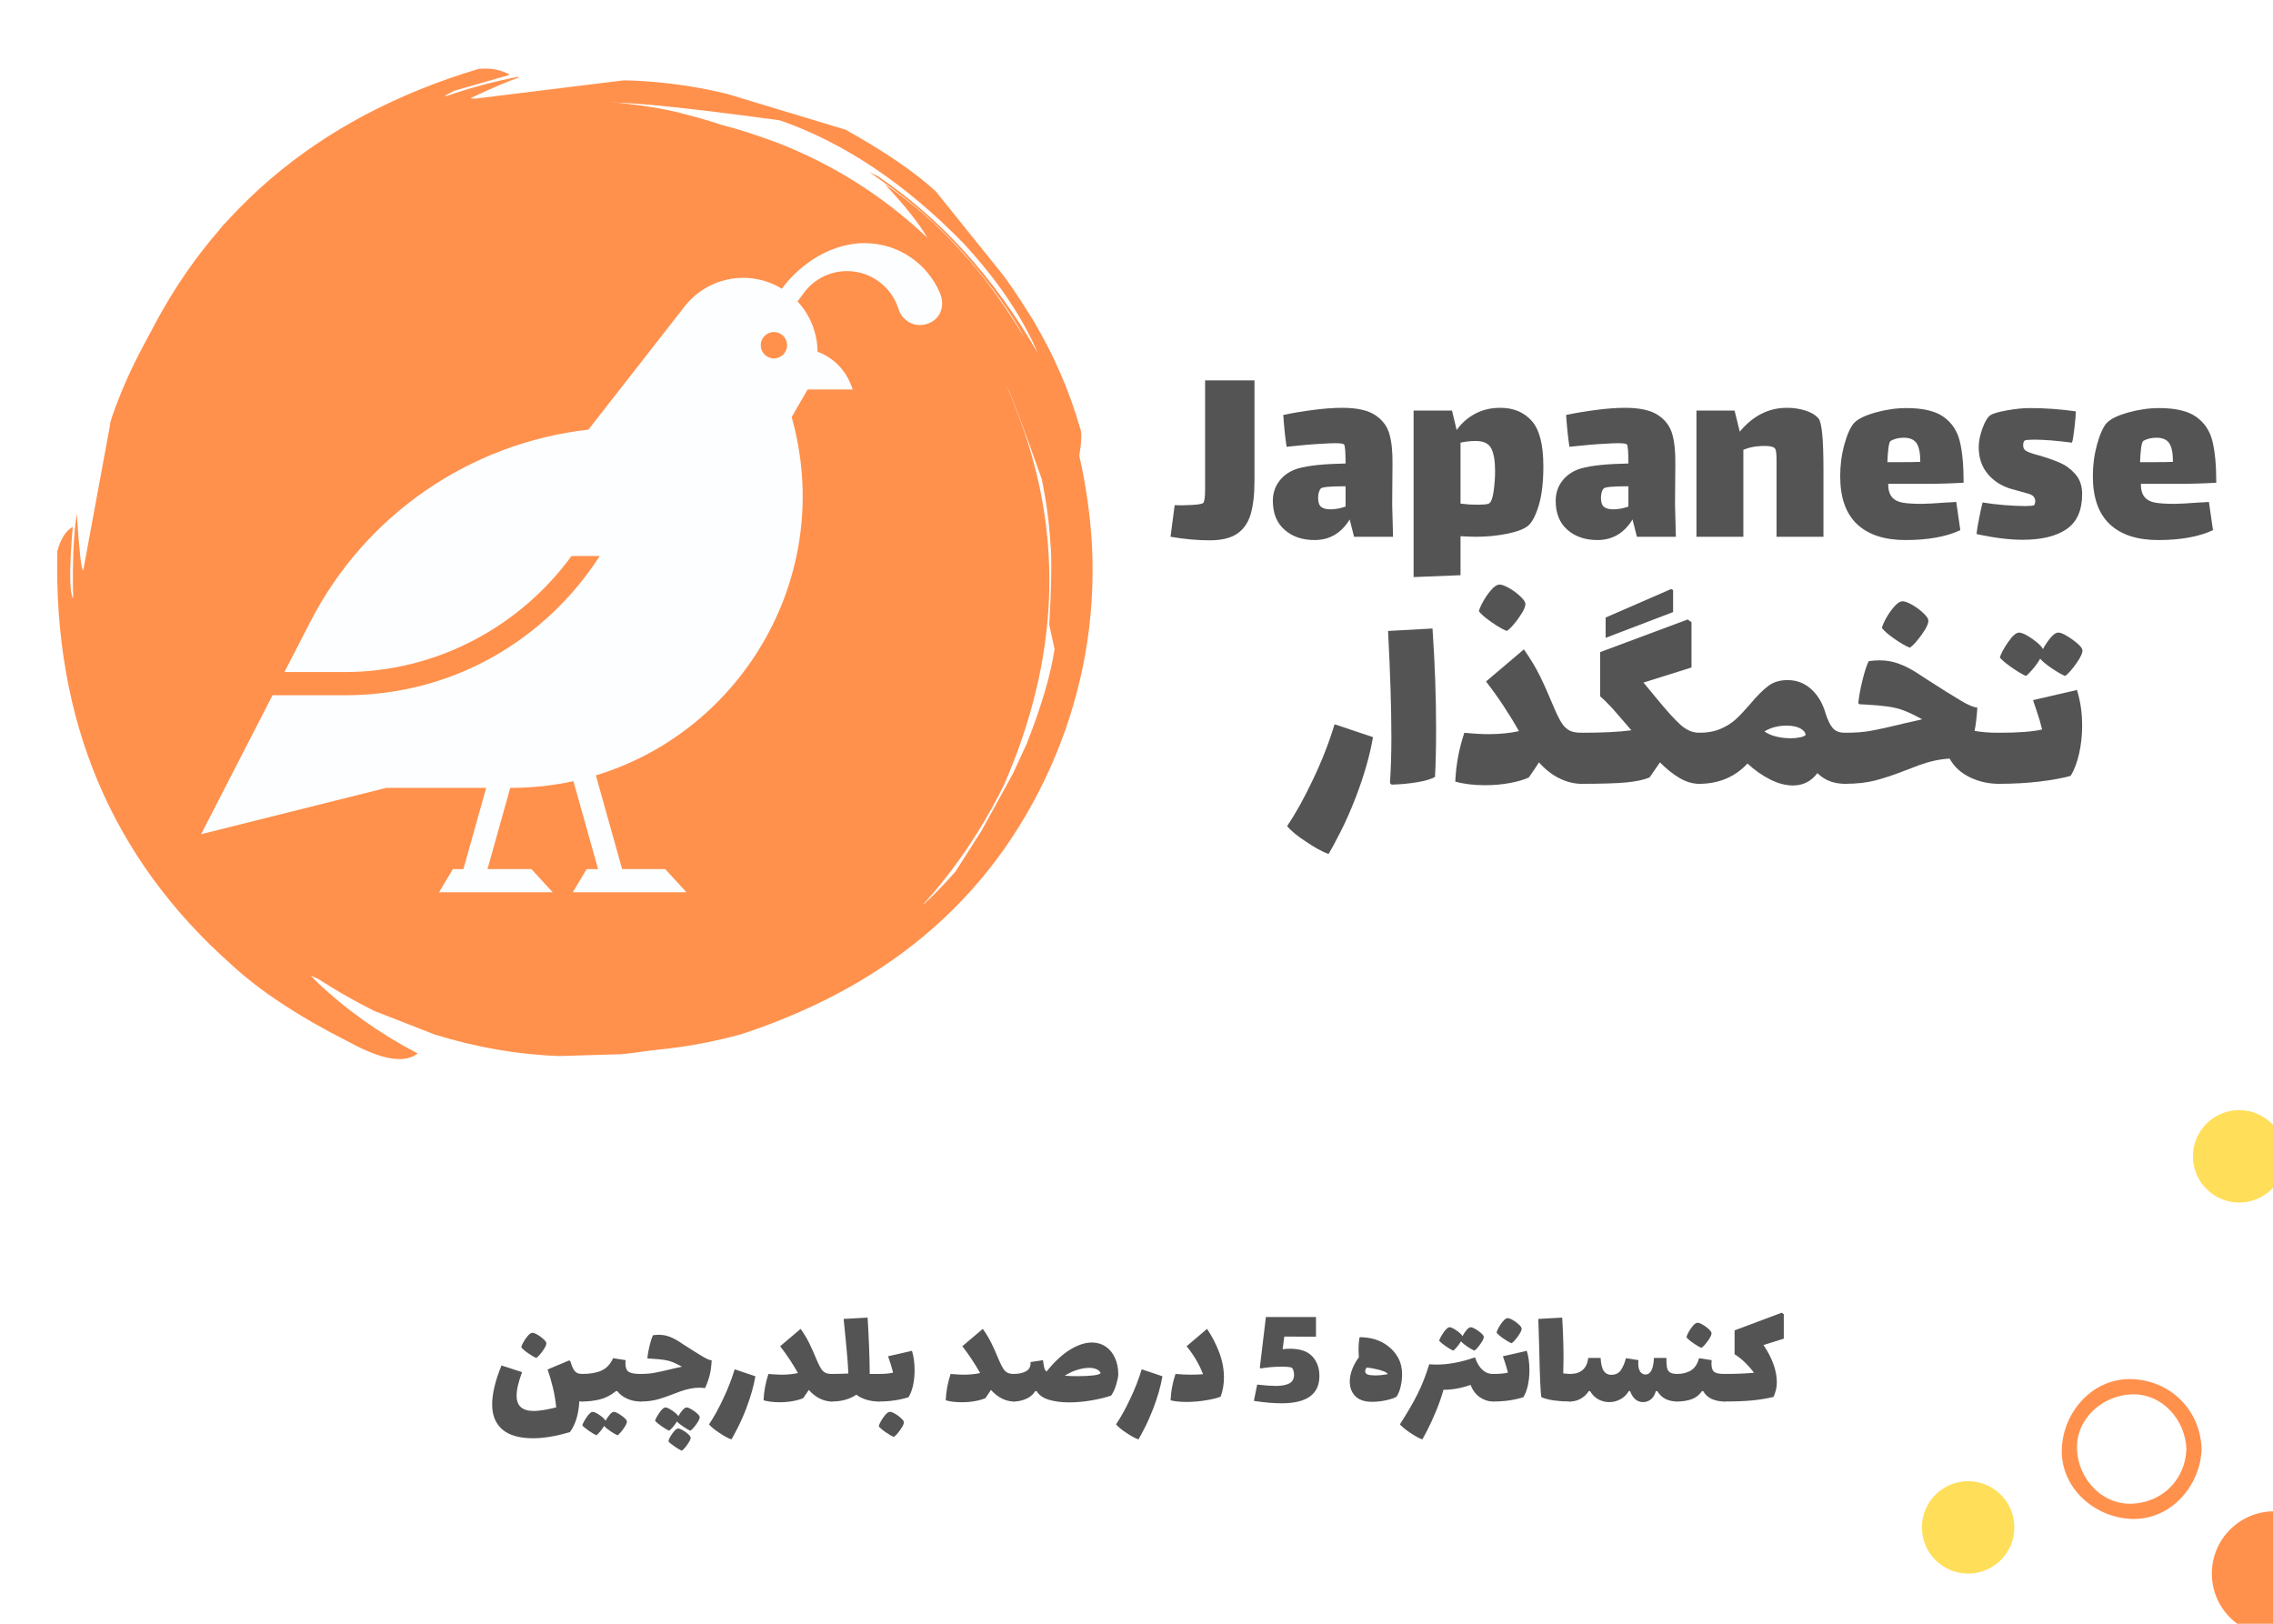
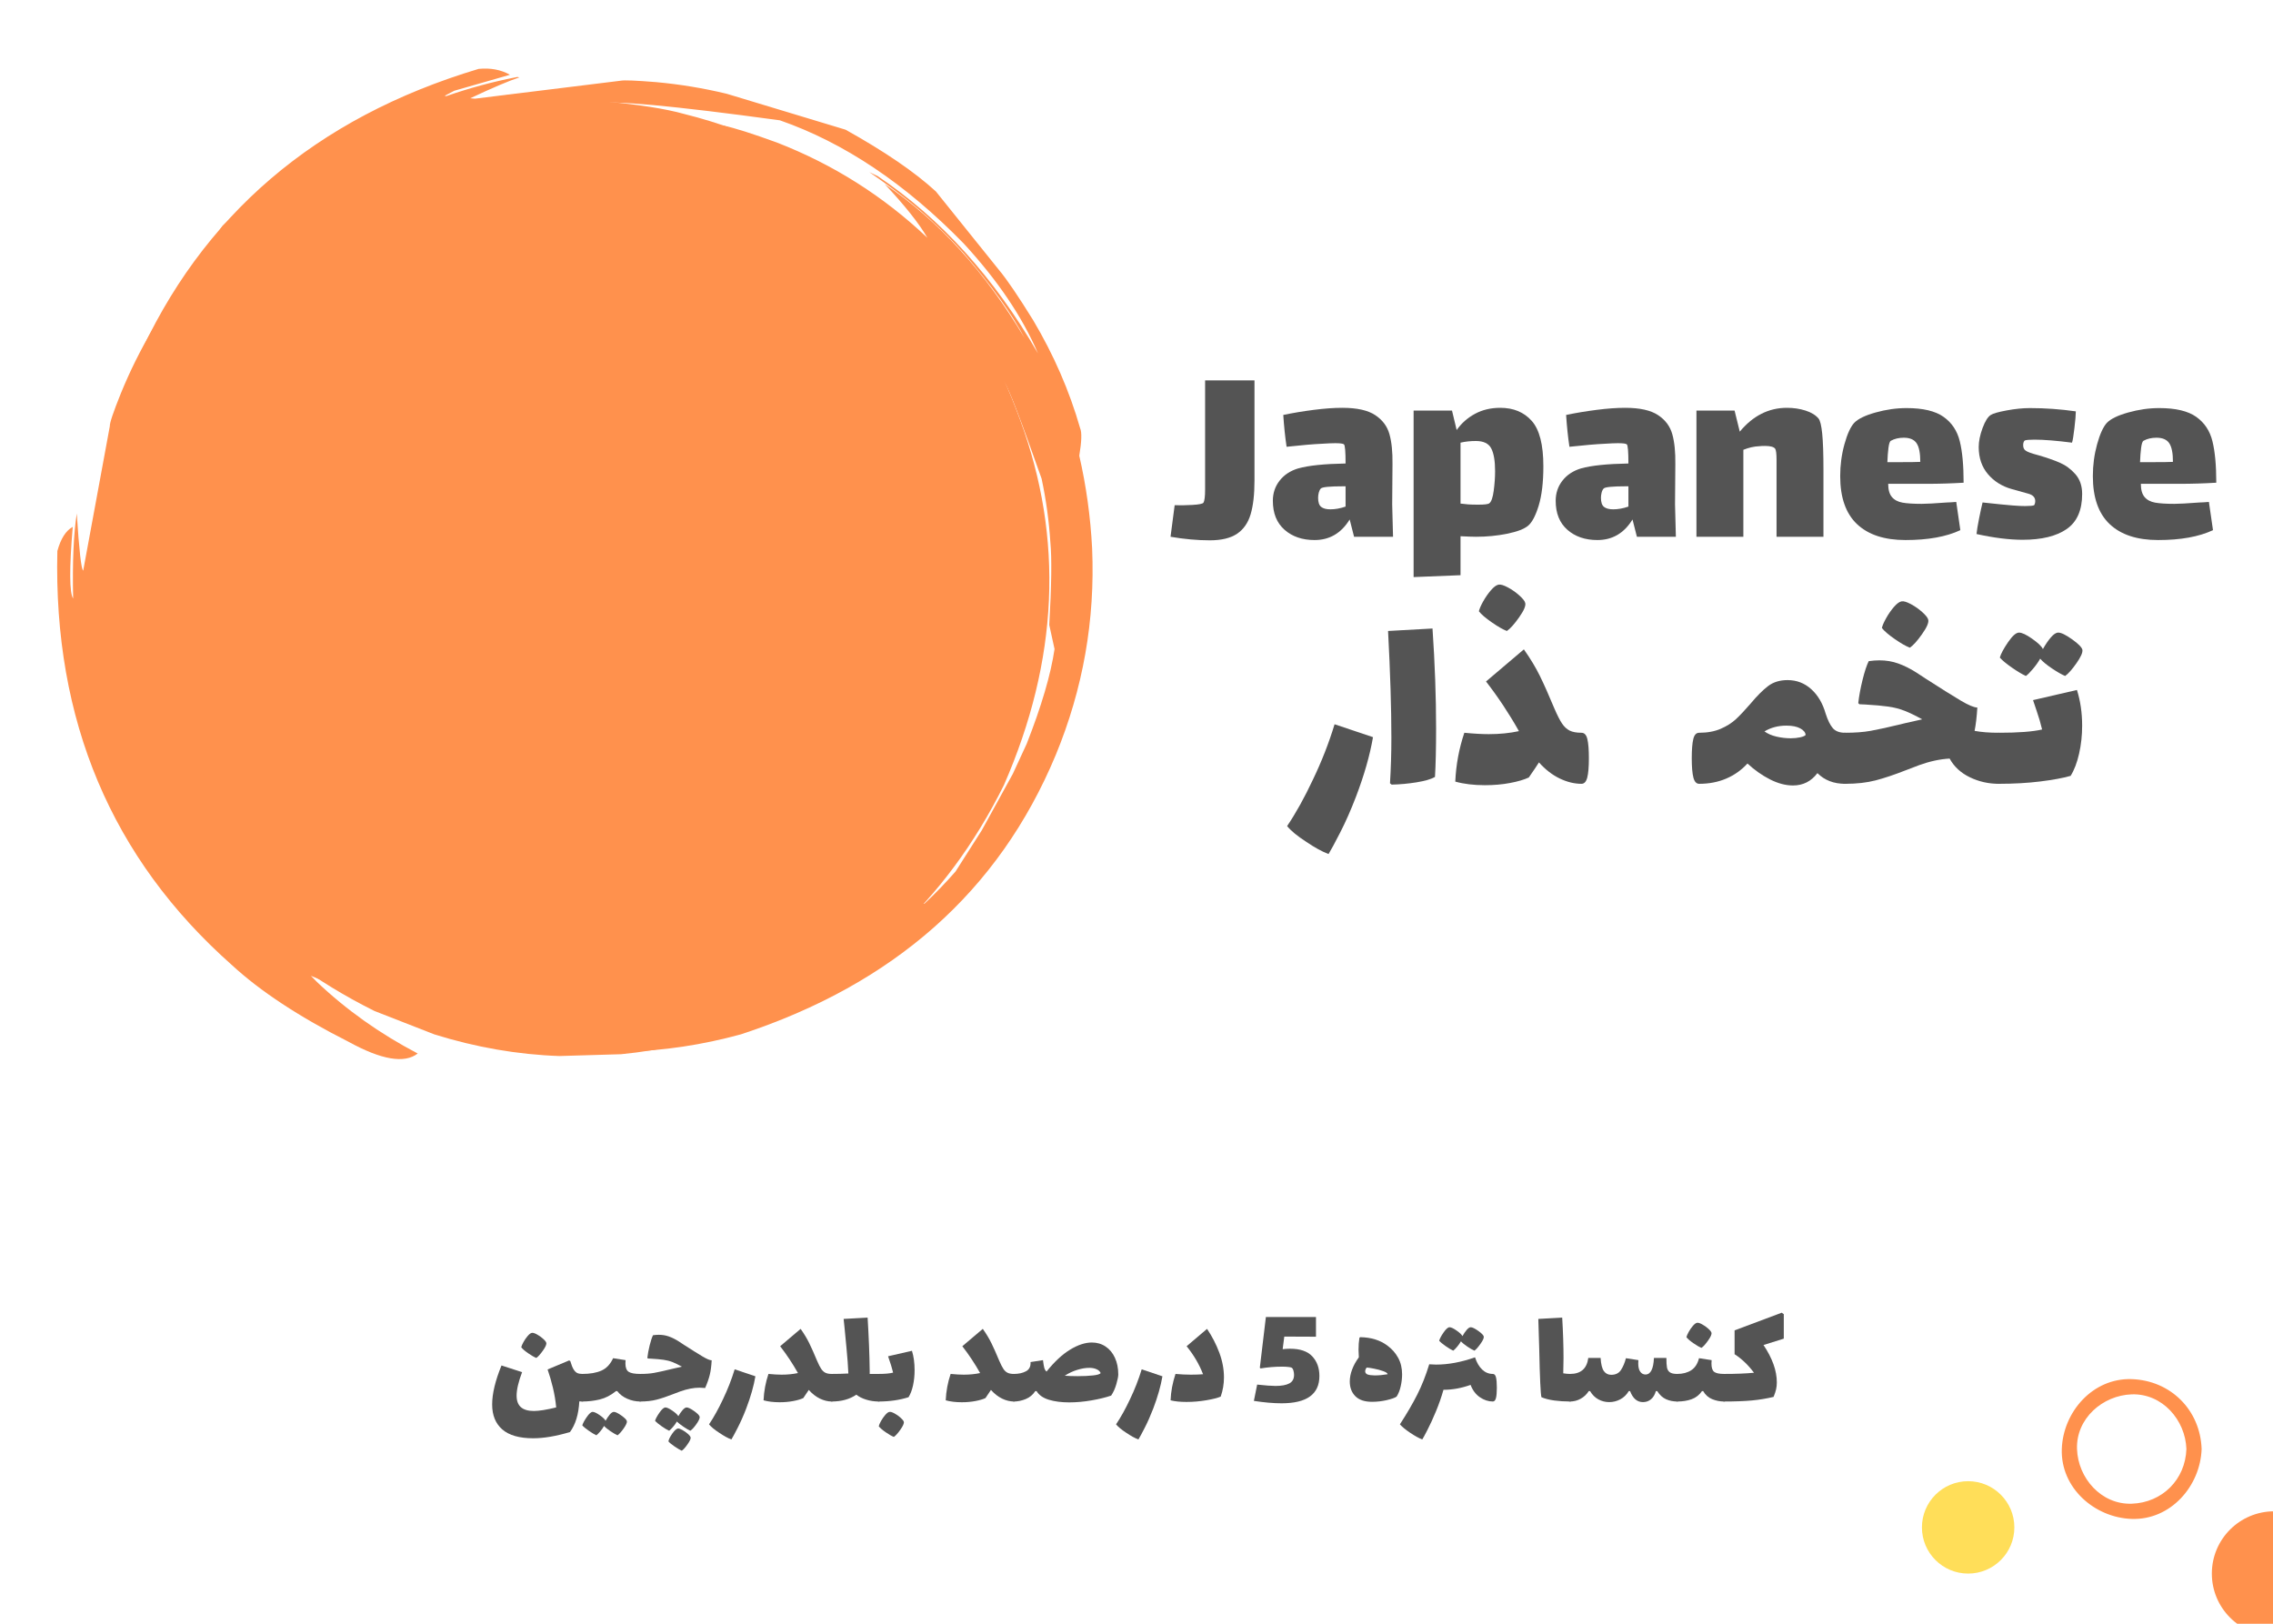
<svg xmlns="http://www.w3.org/2000/svg" width="1400" zoomAndPan="magnify" viewBox="0 0 1050 750" height="1000" preserveAspectRatio="xMidYMid meet" version="1.0">
  <defs>
    <g />
    <clipPath id="6ed09d8b25">
      <path d="M 887.824 684 L 931 684 L 931 727 L 887.824 727 Z M 887.824 684 " clip-rule="nonzero" />
    </clipPath>
    <clipPath id="df9d633b3f">
-       <path d="M 1013 512.684 L 1050 512.684 L 1050 556 L 1013 556 Z M 1013 512.684 " clip-rule="nonzero" />
-     </clipPath>
+       </clipPath>
    <clipPath id="0ae2366af0">
-       <path d="M 92.508 112.215 L 436 112.215 L 436 412.215 L 92.508 412.215 Z M 92.508 112.215 " clip-rule="nonzero" />
-     </clipPath>
+       </clipPath>
  </defs>
-   <rect x="-105" width="1260" fill="#ffffff" y="-75" height="900" fill-opacity="1" />
  <rect x="-105" width="1260" fill="#ffffff" y="-75" height="900" fill-opacity="1" />
  <rect x="-105" width="1260" fill="#ffffff" y="-75" height="900" fill-opacity="1" />
  <g clip-path="url(#6ed09d8b25)">
    <path fill="#ffde59" d="M 930.52 705.492 C 930.52 717.285 920.965 726.832 909.172 726.832 C 897.379 726.832 887.824 717.285 887.824 705.492 C 887.824 693.715 897.379 684.156 909.172 684.156 C 920.965 684.156 930.52 693.715 930.52 705.492 " fill-opacity="1" fill-rule="nonzero" />
  </g>
  <g clip-path="url(#df9d633b3f)">
    <path fill="#ffde59" d="M 1055.719 534.105 C 1055.719 545.891 1046.16 555.445 1034.375 555.445 C 1022.578 555.445 1013.023 545.891 1013.023 534.105 C 1013.023 522.32 1022.578 512.766 1034.375 512.766 C 1046.16 512.766 1055.719 522.32 1055.719 534.105 " fill-opacity="1" fill-rule="nonzero" />
  </g>
  <path fill="#ff914d" d="M 1079.301 726.832 C 1079.301 742.73 1066.418 755.605 1050.531 755.605 C 1034.629 755.605 1021.75 742.73 1021.75 726.832 C 1021.75 710.945 1034.629 698.07 1050.531 698.07 C 1066.418 698.07 1079.301 710.945 1079.301 726.832 " fill-opacity="1" fill-rule="nonzero" />
  <path fill="#ff914d" d="M 1009.996 669.297 C 1009.52 683.41 998.852 694.078 984.73 694.559 C 970.617 695.02 959.914 682.695 959.465 669.297 C 958.988 655.184 971.324 644.496 984.73 644.047 C 998.848 643.566 1009.539 655.887 1009.996 669.297 C 1010.145 673.809 1017.176 673.84 1017.027 669.297 C 1016.418 651.289 1002.746 637.621 984.73 637.016 C 966.723 636.406 953.012 652.199 952.438 669.297 C 951.832 687.305 967.621 701.008 984.73 701.586 C 1002.734 702.191 1016.445 686.406 1017.027 669.297 C 1017.176 664.773 1010.145 664.773 1009.996 669.297 " fill-opacity="1" fill-rule="nonzero" />
  <path fill="#ff914d" d="M 200.66 477.785 L 172.988 466.98 C 118.871 440.023 81.621 399.289 61.234 344.773 C 40.977 289.961 43.461 233.715 68.691 176.031 C 95.629 121.879 136.34 84.605 190.82 64.211 C 245.598 43.938 301.812 46.422 359.461 71.668 C 413.578 98.625 450.828 139.359 471.215 193.875 C 491.473 248.684 488.988 304.934 463.758 362.617 C 436.82 416.766 396.109 454.043 341.629 474.438 C 324.047 480.934 305.805 485.102 286.906 486.938 L 258.387 487.777 C 239.152 487.117 219.91 483.785 200.66 477.785 " fill-opacity="1" fill-rule="nonzero" />
  <path fill="#ff914d" d="M 66.25 190.258 L 64.75 195 C 61.223 204.82 58.438 214.859 56.387 225.117 C 55.703 228.547 55.109 231.973 54.598 235.398 L 53.895 240.586 C 53.469 244.02 53.129 247.48 52.871 250.973 L 52.891 247.641 C 53.199 244.176 53.594 240.715 54.078 237.258 L 54.859 232.102 C 55.43 228.645 56.078 225.227 56.812 221.84 C 57.551 218.41 58.371 215.027 59.266 211.684 L 60.684 206.637 C 61.66 203.324 62.723 200.02 63.871 196.727 L 66.25 190.258 M 198.969 471.531 L 202.523 470.695 C 203.594 470.172 207.66 470.066 214.727 470.379 C 230.797 473.91 247.605 475.703 265.16 475.754 C 277.68 475.863 292.66 474.172 310.105 470.68 C 308.133 472.027 306.906 473.203 306.426 474.207 C 318.363 471.5 326.773 469.203 331.652 467.32 L 370.734 446.984 C 409.516 412.332 433.816 384.172 443.629 362.5 C 458.73 330.785 466.441 300.324 466.77 271.117 C 466.801 256.02 466.059 244.332 464.539 236.055 C 461.926 219.254 457.5 203.305 451.258 188.211 C 450.199 183.297 450.418 179.195 451.918 175.91 C 448.934 169.695 445.652 163.641 442.07 157.75 L 427.469 140.449 C 414.242 126.094 404.926 116.641 399.512 112.09 C 386.734 100.828 372.781 91.297 357.652 83.492 C 351.414 83.645 347.68 83.426 346.445 82.832 L 314.875 72.078 C 300.395 68.562 289 66.578 280.695 66.125 L 237.637 68.996 C 197.562 74.496 162.273 90.543 131.773 117.137 L 154.754 105.965 L 173.324 99.027 C 172.203 103.188 170.164 106.773 167.211 109.785 C 146.145 123.93 131.172 137.77 122.285 151.312 C 110.844 165.375 101.691 180.805 94.824 197.602 C 92.961 201.73 90.562 208.828 87.633 218.898 C 86.172 230.332 84.992 235.625 84.094 234.777 L 82.242 248.145 C 80.137 269.273 81.645 290.125 86.762 310.699 L 85.75 311.211 C 86.523 315.238 86.254 319.23 84.941 323.184 C 84.273 326.004 83.402 326.984 82.324 326.133 C 73.664 310.645 67.535 296.754 63.941 284.457 C 63.184 289.285 61.922 293.109 60.156 295.938 C 58.699 285.883 57.996 275.758 58.039 265.57 C 58.117 248.57 60.27 231.828 64.492 215.344 C 70.449 194.098 77.449 176.918 85.492 163.812 L 81.672 164.809 L 84.414 157.352 C 106.324 123.402 132.199 98.578 162.043 82.883 C 153.973 84.801 143.918 88.684 131.879 94.52 C 157.453 74.918 186.227 61.629 218.207 54.652 C 203.246 57.684 189.367 62.078 176.57 67.828 C 161.539 73.922 144.84 84.129 126.477 98.453 L 125.941 97.879 C 128.711 95.617 131.539 93.418 134.43 91.289 C 150.57 79.914 164.496 71.859 176.207 67.133 C 194.473 59.586 209.82 54.812 222.254 52.82 L 226.695 50.047 C 205.375 53.324 184.887 59.91 165.238 69.805 C 135.676 84.684 110.68 105.152 90.242 131.207 C 68.367 178.379 57.941 202.93 58.953 204.863 L 52.273 249.996 C 51.461 260.438 51.422 270.898 52.156 281.383 C 55.109 320.582 67.824 356.309 90.305 388.562 C 102.77 407.066 121.734 425.879 147.199 444.992 C 148.316 445.77 149.883 448.82 151.895 454.148 L 143.605 450.715 L 146.418 453.566 C 159.926 466.418 175.438 477.43 192.957 486.609 C 186.859 491.367 176.18 489.547 160.918 481.148 C 138.121 469.617 120.184 457.812 107.105 445.742 C 51.496 396.508 24.625 332.766 26.496 254.512 C 28.055 248.82 30.422 245.098 33.598 243.352 C 31.992 262.715 32.055 273.754 33.785 276.469 C 33.418 259.793 33.977 246.695 35.473 237.18 C 36.547 254.133 37.531 262.93 38.434 263.574 L 50.723 196.895 C 50.637 195.391 52.352 190.297 55.859 181.617 C 60.051 171.348 64.984 161.434 70.66 151.863 L 102.801 104.285 C 117.793 89.996 131.012 79.527 142.449 72.879 C 177.195 58.523 200.562 50.207 212.551 47.938 C 225.152 44.609 241.609 42.656 261.922 42.086 C 268.668 42.316 274.227 43.883 278.59 46.785 C 294.84 48.242 307.359 50.203 316.148 52.668 C 348.266 60.672 377.184 75.152 402.906 96.109 C 455.52 139.32 482.473 198.211 483.762 272.773 C 483.566 304.379 474.68 337.379 457.105 371.77 C 446.762 391.723 424.215 415.648 389.465 443.547 C 379.035 450.68 371.531 455.344 366.949 457.539 L 324.316 472.645 C 314.117 475.656 303.754 477.898 293.219 479.375 C 261.113 483.758 229.695 481.141 198.969 471.531 " fill-opacity="1" fill-rule="nonzero" />
  <path fill="#ff914d" d="M 296.25 50.293 L 291.285 50.285 L 286.059 50.141 L 280.875 50.121 L 275.664 50.227 L 270.457 50.465 L 265.25 50.828 L 260.062 51.316 L 254.875 51.934 L 249.723 52.676 L 244.566 53.551 L 239.461 54.543 L 234.352 55.668 L 236.359 54.949 L 241.469 53.879 L 246.605 52.934 L 251.758 52.113 L 256.941 51.418 L 262.121 50.855 L 267.336 50.414 L 272.531 50.102 L 277.766 49.918 L 282.965 49.863 L 288.168 49.934 L 293.395 50.133 L 296.25 50.293 M 65.848 263.387 L 67.695 266.523 C 68.504 267.387 69.824 271.234 71.648 278.059 C 73.109 294.418 76.418 310.992 81.574 327.789 C 84.938 339.461 91.246 353.598 100.5 370.199 L 95.797 367.332 C 97.566 371.332 102.035 378.477 109.203 388.766 L 132.559 412.988 C 138.758 419.188 142.551 422.547 143.934 423.07 C 184.41 447.184 217.086 461.348 241.961 465.562 C 275.043 471.414 308.039 469.695 340.949 460.402 C 349.086 458.27 359.988 453.996 373.652 447.582 C 388.879 439.953 402.711 430.926 415.152 420.5 C 419.504 418.145 423.473 417.109 427.062 417.398 C 432.086 412.68 436.871 407.727 441.414 402.539 L 453.57 383.438 L 467.855 357.465 L 474.254 343.613 C 481.094 326.234 485.391 311.629 487.141 299.805 L 484.699 288.645 C 485.738 270.445 485.91 257.773 485.219 250.629 C 484.59 240.668 483.238 230.832 481.172 221.117 C 471.715 194.281 465.941 179.324 463.852 176.25 C 446.105 139.871 419.898 111.254 385.234 90.391 C 397.539 101.387 407.797 113.152 416.016 125.68 C 411.738 125.738 407.738 124.762 404.02 122.75 C 392.355 113.508 381.602 106.211 371.758 100.855 L 346.535 90.582 C 329.504 84.297 311.93 80.598 293.816 79.484 C 281.219 78.836 269.832 79.203 259.66 80.59 C 253.695 81.344 247.777 82.383 241.914 83.715 C 226.285 86.734 207.473 94.25 185.484 106.258 C 177.145 108.555 171.652 109.09 169.004 107.855 C 181.191 95.094 192.539 85.074 203.047 77.793 L 203.34 76.699 L 193.59 76.812 C 193.145 76.148 195.055 74.992 199.312 73.348 C 227.684 60.98 257.316 55.172 288.207 55.922 C 301.906 56.344 315.191 57.969 328.066 60.801 C 327.008 59.641 326.055 58.406 325.211 57.094 C 328.094 57.504 331.07 57.801 334.137 57.984 C 339.219 59.066 347.445 61.672 358.809 65.809 C 384.883 75.922 408.082 90.598 428.398 109.832 C 424.516 103.145 417.93 94.863 408.645 84.984 C 433.609 101.934 455.16 125.652 473.293 156.137 C 467.449 144.992 458.109 131.965 445.27 117.055 C 440.496 111.742 435.473 106.676 430.199 101.855 C 423.418 95.449 413.879 88 401.586 79.504 L 405.426 81.344 C 434.637 100.965 459.32 128.254 479.477 163.207 C 472.258 146.34 460.82 129.422 445.16 112.453 C 418.281 84.891 389.984 65.93 360.273 55.574 C 310.574 48.789 282.305 46.203 275.469 47.816 L 235.707 54.668 C 225.488 56.969 215.484 60.012 205.699 63.789 C 169.125 78.109 138.66 100.684 114.305 131.516 C 96.898 154.57 84.414 178.566 76.855 203.504 C 74.18 208.312 71.352 211.051 68.367 211.727 L 68.684 204.402 C 58.551 225.359 52.211 244.961 49.664 263.211 C 43.168 257.176 41.734 245.785 45.363 229.043 C 49.57 203.859 55.461 183.227 63.035 167.137 C 93 99.547 145.68 54.445 221.066 31.828 C 226.527 31.27 231.363 32.172 235.578 34.535 L 209.867 41.91 L 205.426 44.25 L 206.16 44.395 C 216.898 40.641 227.844 37.691 238.996 35.551 L 239.926 35.742 C 235.148 37.305 227.578 40.52 217.215 45.395 L 219.434 45.574 L 286.727 37.281 C 288.277 36.957 293.707 37.172 303.012 37.926 C 314.035 38.922 324.949 40.719 335.746 43.324 L 390.605 59.906 C 408.715 70 422.621 79.508 432.324 88.426 L 461.621 124.871 C 465.18 129.145 470.363 136.773 477.176 147.758 C 486.777 163.895 494.043 180.59 498.977 197.84 C 499.801 199.688 499.664 203.906 498.566 210.496 C 501.77 224.43 503.746 238.688 504.5 253.273 C 505.922 286.367 500.305 318.227 487.645 348.855 C 461.457 411.609 412.996 454.578 342.258 477.758 C 306.57 487.543 270.676 488.5 234.582 480.629 C 231.031 479.84 227.516 478.969 224.031 478.016 L 201.152 468.117 C 176.266 456.004 158.184 445.168 146.902 435.609 C 141.254 431.152 135.891 426.473 130.809 421.574 C 128.77 419.449 127.445 417.082 126.836 414.477 C 118.609 405.414 112.93 398.703 109.797 394.34 C 101.23 383.012 93.848 370.961 87.641 358.188 C 73.594 329.906 66.328 298.305 65.848 263.387 " fill-opacity="1" fill-rule="nonzero" />
  <g clip-path="url(#0ae2366af0)">
    <path fill="#fdfeff" d="M 434.195 135.328 C 428.504 121.941 415.32 112.523 399.914 112.312 C 399.906 112.305 399.898 112.301 399.891 112.297 C 399.809 112.297 399.73 112.305 399.648 112.305 C 399.559 112.305 399.477 112.293 399.391 112.293 C 396.602 112.293 393.887 112.613 391.27 113.188 C 390.883 113.27 390.508 113.363 390.125 113.453 C 389.953 113.496 389.785 113.531 389.617 113.574 C 372.215 117.941 362.039 132.129 361.176 133.371 C 360.613 133.031 360.051 132.688 359.461 132.371 C 344.754 124.531 326.539 128.398 316.273 141.535 L 271.809 198.445 C 217.082 204.629 168.773 237.758 143.395 287.113 L 131.406 310.418 L 159.332 310.418 C 201.512 310.418 240.117 289.527 263.996 256.824 L 277.039 256.824 C 269.305 268.832 259.77 279.711 248.691 288.93 C 223.391 309.992 192.488 321.129 159.332 321.129 L 125.902 321.129 L 92.891 385.316 L 178.473 363.902 L 224.598 363.902 L 214.074 401.426 L 209.207 401.426 L 202.82 412.137 L 255.305 412.137 L 245.48 401.426 L 225.191 401.426 L 235.711 363.902 L 236.023 363.902 C 245.984 363.902 255.633 362.832 264.891 360.824 L 276.273 401.426 L 271 401.426 L 264.613 412.137 L 317.098 412.137 L 307.277 401.426 L 287.387 401.426 L 275.254 358.141 C 343.039 337.621 386.109 265.395 365.711 192.652 L 373.066 179.898 L 393.926 179.898 L 392.988 177.496 C 390.25 170.496 384.652 165.043 377.66 162.469 C 377.594 153.918 374.332 145.578 368.406 139.234 L 371.961 134.457 C 376.516 128.832 383.457 125.223 391.258 125.223 C 402.438 125.223 411.883 132.57 415.047 142.695 C 416.566 147.562 421.242 150.805 426.473 150.02 C 433.715 148.926 437.062 142.078 434.195 135.328 Z M 357.504 165.555 C 354.141 165.555 351.414 162.824 351.414 159.461 C 351.414 156.094 354.141 153.363 357.504 153.363 C 360.863 153.363 363.594 156.094 363.594 159.461 C 363.594 162.824 360.863 165.555 357.504 165.555 Z M 357.504 165.555 " fill-opacity="1" fill-rule="nonzero" />
  </g>
  <g fill="#545454" fill-opacity="1">
    <g transform="translate(224.614, 647.348)">
      <g>
        <path d="M 44.375 -12.734 C 45.102 -12.734 45.594 -12.207 45.844 -11.156 C 46.094 -10.102 46.219 -8.508 46.219 -6.375 C 46.219 -4.176 46.078 -2.562 45.797 -1.531 C 45.523 -0.508 45.051 0 44.375 0 C 43.82 0 43.363 -0.02 43 -0.062 C 42.676 5.914 41.238 10.641 38.688 14.109 C 32.289 16.023 26.629 16.984 21.703 16.984 C 15.316 16.984 10.555 15.625 7.422 12.906 C 4.297 10.188 2.734 6.344 2.734 1.375 C 2.734 -3.602 4.172 -9.609 7.047 -16.641 L 16.562 -13.562 C 14.875 -9.082 14.031 -5.473 14.031 -2.734 C 14.031 -0.316 14.691 1.469 16.016 2.625 C 17.336 3.789 19.328 4.375 21.984 4.375 C 24.398 4.375 27.844 3.828 32.312 2.734 C 32.039 -0.273 31.539 -3.297 30.812 -6.328 C 30.082 -9.367 29.258 -12.191 28.344 -14.797 L 38.281 -18.969 L 38.828 -18.688 C 39.328 -16.957 39.836 -15.672 40.359 -14.828 C 40.891 -13.984 41.461 -13.422 42.078 -13.141 C 42.691 -12.867 43.457 -12.734 44.375 -12.734 Z M 23.141 -20.125 C 22.18 -20.488 20.926 -21.207 19.375 -22.281 C 17.82 -23.352 16.754 -24.281 16.172 -25.062 C 16.305 -25.656 16.656 -26.461 17.219 -27.484 C 17.789 -28.516 18.441 -29.453 19.172 -30.297 C 19.898 -31.141 20.539 -31.609 21.094 -31.703 C 21.594 -31.797 22.352 -31.566 23.375 -31.016 C 24.406 -30.461 25.363 -29.785 26.25 -28.984 C 27.145 -28.191 27.641 -27.566 27.734 -27.109 C 27.922 -26.422 27.406 -25.223 26.188 -23.516 C 24.977 -21.805 23.961 -20.676 23.141 -20.125 Z M 23.141 -20.125 " />
      </g>
    </g>
  </g>
  <g fill="#545454" fill-opacity="1">
    <g transform="translate(268.984, 647.348)">
      <g>
        <path d="M 26.766 -12.734 C 27.492 -12.734 27.984 -12.207 28.234 -11.156 C 28.492 -10.102 28.625 -8.508 28.625 -6.375 C 28.625 -4.176 28.484 -2.562 28.203 -1.531 C 27.93 -0.508 27.453 0 26.766 0 C 24.711 0 22.719 -0.422 20.781 -1.266 C 18.844 -2.109 17.301 -3.285 16.156 -4.797 L 15.547 -4.797 C 13.211 -2.879 10.734 -1.598 8.109 -0.953 C 5.484 -0.316 2.781 0 0 0 C -0.688 0 -1.164 -0.508 -1.438 -1.531 C -1.707 -2.562 -1.844 -4.176 -1.844 -6.375 C -1.844 -8.508 -1.719 -10.102 -1.469 -11.156 C -1.219 -12.207 -0.727 -12.734 0 -12.734 C 3.562 -12.734 6.504 -13.242 8.828 -14.266 C 11.16 -15.297 12.961 -17.207 14.234 -20 L 20 -19.109 C 19.945 -18.742 19.922 -18.238 19.922 -17.594 C 19.922 -15.676 20.422 -14.383 21.422 -13.719 C 22.43 -13.062 24.211 -12.734 26.766 -12.734 Z M 20.609 9.109 C 20.703 9.785 20.203 10.898 19.109 12.453 C 18.016 14.004 17.078 15.055 16.297 15.609 C 15.43 15.242 14.336 14.613 13.016 13.719 C 11.691 12.832 10.707 12.023 10.062 11.297 C 9.613 12.117 9.02 12.961 8.281 13.828 C 7.551 14.691 6.961 15.285 6.516 15.609 C 5.598 15.203 4.43 14.504 3.016 13.516 C 1.598 12.535 0.594 11.703 0 11.016 C 0.281 10.055 0.969 8.781 2.062 7.188 C 3.156 5.594 4.066 4.797 4.797 4.797 C 5.523 4.797 6.617 5.305 8.078 6.328 C 9.547 7.359 10.438 8.219 10.75 8.906 C 11.395 7.758 12.055 6.785 12.734 5.984 C 13.422 5.191 14.039 4.797 14.594 4.797 C 15.32 4.797 16.473 5.352 18.047 6.469 C 19.617 7.582 20.473 8.461 20.609 9.109 Z M 20.609 9.109 " />
      </g>
    </g>
  </g>
  <g fill="#545454" fill-opacity="1">
    <g transform="translate(295.757, 647.348)">
      <g>
        <path d="M 20.125 -26.219 C 23.957 -23.758 26.852 -21.945 28.812 -20.781 C 30.781 -19.613 32.176 -19.031 33 -19.031 C 32.863 -16.426 32.578 -14.223 32.141 -12.422 C 31.711 -10.617 30.992 -8.555 29.984 -6.234 C 28.797 -6.328 27.93 -6.375 27.391 -6.375 C 24.691 -6.375 21.723 -5.801 18.484 -4.656 C 17.254 -4.195 16.113 -3.766 15.062 -3.359 C 12.281 -2.266 9.789 -1.43 7.594 -0.859 C 5.406 -0.285 2.875 0 0 0 C -0.688 0 -1.164 -0.508 -1.438 -1.531 C -1.707 -2.562 -1.844 -4.176 -1.844 -6.375 C -1.844 -8.508 -1.719 -10.102 -1.469 -11.156 C -1.219 -12.207 -0.727 -12.734 0 -12.734 C 2.469 -12.734 4.578 -12.891 6.328 -13.203 C 8.086 -13.523 10.406 -14.031 13.281 -14.719 L 15 -15.125 L 19.234 -16.094 C 17.504 -17.051 16.047 -17.758 14.859 -18.219 C 13.578 -18.719 12.207 -19.066 10.75 -19.266 C 9.289 -19.473 7.395 -19.645 5.062 -19.781 L 3.562 -19.859 L 3.281 -20.125 C 3.469 -21.863 3.82 -23.789 4.344 -25.906 C 4.875 -28.031 5.391 -29.598 5.891 -30.609 C 6.848 -30.742 7.738 -30.812 8.562 -30.812 C 10.25 -30.812 11.82 -30.547 13.281 -30.016 C 14.738 -29.492 16.223 -28.754 17.734 -27.797 Z M 27.453 7.062 C 27.547 7.75 27.047 8.867 25.953 10.422 C 24.859 11.973 23.922 13 23.141 13.5 C 22.367 13.176 21.32 12.566 20 11.672 C 18.676 10.785 17.645 9.977 16.906 9.25 C 16.457 10.07 15.863 10.906 15.125 11.75 C 14.395 12.594 13.805 13.176 13.359 13.5 C 12.484 13.133 11.328 12.445 9.891 11.438 C 8.453 10.438 7.438 9.594 6.844 8.906 C 7.125 7.945 7.812 6.68 8.906 5.109 C 10 3.535 10.91 2.75 11.641 2.75 C 12.328 2.75 13.398 3.25 14.859 4.25 C 16.316 5.258 17.227 6.102 17.594 6.781 C 18.188 5.738 18.836 4.805 19.547 3.984 C 20.254 3.16 20.883 2.75 21.438 2.75 C 22.164 2.75 23.316 3.305 24.891 4.422 C 26.461 5.535 27.316 6.414 27.453 7.062 Z M 17.391 12.469 C 17.848 12.426 18.531 12.656 19.438 13.156 C 20.352 13.656 21.195 14.242 21.969 14.922 C 22.75 15.609 23.188 16.18 23.281 16.641 C 23.375 17.234 22.895 18.281 21.844 19.781 C 20.789 21.289 19.898 22.273 19.172 22.734 C 18.348 22.367 17.25 21.719 15.875 20.781 C 14.508 19.852 13.555 19.066 13.016 18.422 C 13.148 17.555 13.727 16.379 14.75 14.891 C 15.781 13.41 16.66 12.602 17.391 12.469 Z M 17.391 12.469 " />
      </g>
    </g>
  </g>
  <g fill="#545454" fill-opacity="1">
    <g transform="translate(330.61, 647.348)">
      <g>
        <path d="M 7.25 17.531 C 5.656 16.938 3.785 15.91 1.641 14.453 C -0.547 13.035 -2.117 11.734 -3.078 10.547 C -0.891 7.305 1.254 3.445 3.359 -1.031 C 5.547 -5.594 7.348 -10.203 8.766 -14.859 L 18.344 -11.641 C 17.57 -7.117 16.16 -2.164 14.109 3.219 C 12.828 6.551 11.508 9.531 10.156 12.156 C 8.812 14.781 7.844 16.57 7.25 17.531 Z M 7.25 17.531 " />
      </g>
    </g>
  </g>
  <g fill="#545454" fill-opacity="1">
    <g transform="translate(350.672, 647.348)">
      <g>
        <path d="M 33.547 -12.734 C 34.273 -12.734 34.766 -12.207 35.016 -11.156 C 35.266 -10.102 35.391 -8.508 35.391 -6.375 C 35.391 -4.176 35.254 -2.562 34.984 -1.531 C 34.711 -0.508 34.234 0 33.547 0 C 31.766 0 29.945 -0.441 28.094 -1.328 C 26.25 -2.223 24.531 -3.562 22.938 -5.344 C 22.383 -4.477 21.539 -3.223 20.406 -1.578 C 19.219 -1.023 17.648 -0.566 15.703 -0.203 C 13.766 0.16 11.68 0.344 9.453 0.344 C 6.66 0.344 4.191 0.047 2.047 -0.547 C 2.234 -4.742 2.988 -8.805 4.312 -12.734 C 6.688 -12.504 8.719 -12.391 10.406 -12.391 C 13.102 -12.391 15.613 -12.641 17.938 -13.141 C 15.469 -17.523 12.727 -21.656 9.719 -25.531 L 19.172 -33.547 C 20.816 -31.223 22.148 -29.008 23.172 -26.906 C 24.203 -24.812 25.398 -22.117 26.766 -18.828 C 27.492 -17.141 28.133 -15.883 28.688 -15.062 C 29.238 -14.238 29.879 -13.645 30.609 -13.281 C 31.336 -12.914 32.316 -12.734 33.547 -12.734 Z M 33.547 -12.734 " />
      </g>
    </g>
  </g>
  <g fill="#545454" fill-opacity="1">
    <g transform="translate(384.224, 647.348)">
      <g>
        <path d="M 21.703 -12.734 C 22.43 -12.734 22.922 -12.207 23.172 -11.156 C 23.422 -10.102 23.547 -8.508 23.547 -6.375 C 23.547 -4.176 23.41 -2.562 23.141 -1.531 C 22.867 -0.508 22.391 0 21.703 0 C 19.691 0 17.758 -0.285 15.906 -0.859 C 14.062 -1.43 12.547 -2.195 11.359 -3.156 C 8.305 -1.051 4.52 0 0 0 C -0.688 0 -1.164 -0.508 -1.438 -1.531 C -1.707 -2.562 -1.844 -4.176 -1.844 -6.375 C -1.844 -8.508 -1.719 -10.102 -1.469 -11.156 C -1.219 -12.207 -0.727 -12.734 0 -12.734 C 2.781 -12.734 5.336 -12.801 7.672 -12.938 C 7.535 -16.227 7.25 -20.129 6.812 -24.641 C 6.375 -29.16 6.086 -32.156 5.953 -33.625 C 5.816 -34.625 5.66 -36.129 5.484 -38.141 L 16.562 -38.75 C 17.113 -29.895 17.438 -21.68 17.531 -14.109 L 17.531 -12.734 Z M 21.703 -12.734 " />
      </g>
    </g>
  </g>
  <g fill="#545454" fill-opacity="1">
    <g transform="translate(405.93, 647.348)">
      <g>
        <path d="M 15.344 -23.422 C 16.156 -20.816 16.562 -17.828 16.562 -14.453 C 16.562 -11.984 16.32 -9.648 15.844 -7.453 C 15.363 -5.266 14.672 -3.441 13.766 -1.984 C 9.609 -0.66 5.02 0 0 0 C -0.688 0 -1.164 -0.508 -1.438 -1.531 C -1.707 -2.562 -1.844 -4.176 -1.844 -6.375 C -1.844 -8.508 -1.719 -10.102 -1.469 -11.156 C -1.219 -12.207 -0.727 -12.734 0 -12.734 C 2.875 -12.734 5.086 -12.938 6.641 -13.344 C 6.18 -15.27 5.406 -17.785 4.312 -20.891 Z M 4.938 4.797 C 5.438 4.703 6.195 4.926 7.219 5.469 C 8.25 6.02 9.207 6.695 10.094 7.5 C 10.988 8.301 11.484 8.926 11.578 9.375 C 11.754 10.062 11.238 11.258 10.031 12.969 C 8.82 14.688 7.805 15.816 6.984 16.359 C 6.023 15.992 4.77 15.273 3.219 14.203 C 1.664 13.129 0.594 12.207 0 11.438 C 0.133 10.844 0.488 10.031 1.062 9 C 1.633 7.977 2.285 7.047 3.016 6.203 C 3.742 5.359 4.383 4.891 4.938 4.797 Z M 4.938 4.797 " />
      </g>
    </g>
  </g>
  <g fill="#545454" fill-opacity="1">
    <g transform="translate(424.554, 647.348)">
      <g />
    </g>
  </g>
  <g fill="#545454" fill-opacity="1">
    <g transform="translate(434.825, 647.348)">
      <g>
        <path d="M 33.547 -12.734 C 34.273 -12.734 34.766 -12.207 35.016 -11.156 C 35.266 -10.102 35.391 -8.508 35.391 -6.375 C 35.391 -4.176 35.254 -2.562 34.984 -1.531 C 34.711 -0.508 34.234 0 33.547 0 C 31.766 0 29.945 -0.441 28.094 -1.328 C 26.25 -2.223 24.531 -3.562 22.938 -5.344 C 22.383 -4.477 21.539 -3.223 20.406 -1.578 C 19.219 -1.023 17.648 -0.566 15.703 -0.203 C 13.766 0.16 11.68 0.344 9.453 0.344 C 6.66 0.344 4.191 0.047 2.047 -0.547 C 2.234 -4.742 2.988 -8.805 4.312 -12.734 C 6.688 -12.504 8.719 -12.391 10.406 -12.391 C 13.102 -12.391 15.613 -12.641 17.938 -13.141 C 15.469 -17.523 12.727 -21.656 9.719 -25.531 L 19.172 -33.547 C 20.816 -31.223 22.148 -29.008 23.172 -26.906 C 24.203 -24.812 25.398 -22.117 26.766 -18.828 C 27.492 -17.141 28.133 -15.883 28.688 -15.062 C 29.238 -14.238 29.879 -13.645 30.609 -13.281 C 31.336 -12.914 32.316 -12.734 33.547 -12.734 Z M 33.547 -12.734 " />
      </g>
    </g>
  </g>
  <g fill="#545454" fill-opacity="1">
    <g transform="translate(468.377, 647.348)">
      <g>
        <path d="M 36.016 -27.25 C 38.391 -27.25 40.5 -26.629 42.344 -25.391 C 44.195 -24.16 45.633 -22.426 46.656 -20.188 C 47.688 -17.957 48.203 -15.383 48.203 -12.469 C 48.203 -11.551 47.906 -10.066 47.312 -8.016 C 46.719 -5.961 45.922 -4.203 44.922 -2.734 C 42.41 -1.867 39.383 -1.129 35.844 -0.516 C 32.301 0.098 28.863 0.406 25.531 0.406 C 21.926 0.406 18.789 0 16.125 -0.812 C 13.457 -1.633 11.57 -2.961 10.469 -4.797 L 9.859 -4.797 C 8.766 -3.109 7.289 -1.883 5.438 -1.125 C 3.594 -0.375 1.781 0 0 0 C -0.688 0 -1.164 -0.508 -1.438 -1.531 C -1.707 -2.562 -1.844 -4.176 -1.844 -6.375 C -1.844 -8.508 -1.719 -10.102 -1.469 -11.156 C -1.219 -12.207 -0.727 -12.734 0 -12.734 C 2.188 -12.734 4.047 -13.145 5.578 -13.969 C 7.109 -14.789 7.805 -16.207 7.672 -18.219 L 13.422 -19.109 C 13.598 -17.598 13.789 -16.441 14 -15.641 C 14.207 -14.848 14.562 -14.242 15.062 -13.828 C 18.719 -18.391 22.348 -21.766 25.953 -23.953 C 29.555 -26.148 32.91 -27.25 36.016 -27.25 Z M 23.484 -11.906 C 25.172 -11.77 27.156 -11.703 29.438 -11.703 C 32.176 -11.703 34.562 -11.816 36.594 -12.047 C 38.625 -12.273 39.773 -12.641 40.047 -13.141 C 39.773 -13.867 39.16 -14.453 38.203 -14.891 C 37.242 -15.328 36.125 -15.547 34.844 -15.547 C 33.113 -15.547 31.242 -15.234 29.234 -14.609 C 27.223 -13.992 25.305 -13.094 23.484 -11.906 Z M 23.484 -11.906 " />
      </g>
    </g>
  </g>
  <g fill="#545454" fill-opacity="1">
    <g transform="translate(518.636, 647.348)">
      <g>
        <path d="M 7.25 17.531 C 5.656 16.938 3.785 15.91 1.641 14.453 C -0.547 13.035 -2.117 11.734 -3.078 10.547 C -0.891 7.305 1.254 3.445 3.359 -1.031 C 5.547 -5.594 7.348 -10.203 8.766 -14.859 L 18.344 -11.641 C 17.57 -7.117 16.16 -2.164 14.109 3.219 C 12.828 6.551 11.508 9.531 10.156 12.156 C 8.812 14.781 7.844 16.57 7.25 17.531 Z M 7.25 17.531 " />
      </g>
    </g>
  </g>
  <g fill="#545454" fill-opacity="1">
    <g transform="translate(538.698, 647.348)">
      <g>
        <path d="M 18.891 -33.547 C 21.223 -30.078 23.109 -26.426 24.547 -22.594 C 25.984 -18.758 26.703 -14.926 26.703 -11.094 C 26.703 -8.082 26.203 -5.141 25.203 -2.266 C 23.867 -1.672 21.66 -1.109 18.578 -0.578 C 15.504 -0.055 12.438 0.203 9.375 0.203 C 6.5 0.203 4.055 -0.047 2.047 -0.547 C 2.191 -4.516 2.945 -8.578 4.312 -12.734 C 6.82 -12.504 9.195 -12.391 11.438 -12.391 C 13.395 -12.391 15.266 -12.457 17.047 -12.594 C 15.316 -17.113 12.785 -21.426 9.453 -25.531 Z M 18.891 -33.547 " />
      </g>
    </g>
  </g>
  <g fill="#545454" fill-opacity="1">
    <g transform="translate(567.457, 647.348)">
      <g />
    </g>
  </g>
  <g fill="#545454" fill-opacity="1">
    <g transform="translate(577.723, 647.348)">
      <g>
        <path d="M 18.219 -24.375 C 22.875 -24.375 26.297 -23.195 28.484 -20.844 C 30.672 -18.5 31.766 -15.477 31.766 -11.781 C 31.766 -3.375 25.945 0.828 14.312 0.828 C 10.57 0.828 6.301 0.457 1.5 -0.281 L 3.016 -7.812 C 6.805 -7.395 9.633 -7.188 11.5 -7.188 C 14.281 -7.188 16.398 -7.57 17.859 -8.344 C 19.328 -9.125 20.062 -10.453 20.062 -12.328 C 20.062 -12.961 19.957 -13.633 19.75 -14.344 C 19.539 -15.051 19.234 -15.492 18.828 -15.672 C 18.648 -15.766 18.16 -15.859 17.359 -15.953 C 16.555 -16.047 15.609 -16.094 14.516 -16.094 C 11.141 -16.094 7.832 -15.816 4.594 -15.266 L 4.25 -15.609 L 7.047 -39.031 L 30.188 -39.031 L 30.188 -29.922 L 15.547 -29.984 L 14.797 -24.172 C 16.023 -24.305 17.164 -24.375 18.219 -24.375 Z M 18.219 -24.375 " />
      </g>
    </g>
  </g>
  <g fill="#545454" fill-opacity="1">
    <g transform="translate(611.204, 647.348)">
      <g />
    </g>
  </g>
  <g fill="#545454" fill-opacity="1">
    <g transform="translate(621.475, 647.348)">
      <g>
        <path d="M 19.516 -25.75 C 21.566 -24.238 23.195 -22.375 24.406 -20.156 C 25.613 -17.945 26.219 -15.406 26.219 -12.531 C 26.219 -10.789 26.008 -8.984 25.594 -7.109 C 25.188 -5.242 24.551 -3.629 23.688 -2.266 C 22.914 -1.711 21.398 -1.172 19.141 -0.641 C 16.879 -0.117 14.609 0.141 12.328 0.141 C 8.898 0.141 6.328 -0.723 4.609 -2.453 C 2.898 -4.191 2.047 -6.457 2.047 -9.25 C 2.047 -11.02 2.41 -12.875 3.141 -14.812 C 3.879 -16.758 4.91 -18.625 6.234 -20.406 C 6.141 -21.863 6.094 -23.023 6.094 -23.891 C 6.094 -25.898 6.227 -27.75 6.5 -29.438 L 6.844 -29.719 C 11.957 -29.625 16.18 -28.301 19.516 -25.75 Z M 11.5 -12.188 C 12.32 -12.094 13.008 -12.047 13.562 -12.047 C 15.426 -12.047 17.41 -12.227 19.516 -12.594 C 19.516 -13.051 18.863 -13.52 17.562 -14 C 16.258 -14.477 14.797 -14.875 13.172 -15.188 C 11.555 -15.508 10.453 -15.672 9.859 -15.672 C 9.398 -15.086 9.172 -14.52 9.172 -13.969 C 9.172 -12.969 9.945 -12.375 11.5 -12.188 Z M 11.5 -12.188 " />
      </g>
    </g>
  </g>
  <g fill="#545454" fill-opacity="1">
    <g transform="translate(649.754, 647.348)">
      <g>
        <path d="M 21.562 -23.484 C 20.656 -23.891 19.492 -24.582 18.078 -25.562 C 16.66 -26.551 15.656 -27.391 15.062 -28.078 C 15.332 -29.035 16.016 -30.312 17.109 -31.906 C 18.211 -33.5 19.129 -34.297 19.859 -34.297 C 20.586 -34.297 21.68 -33.781 23.141 -32.75 C 24.598 -31.727 25.488 -30.875 25.812 -30.188 C 26.445 -31.332 27.109 -32.301 27.797 -33.094 C 28.484 -33.895 29.098 -34.297 29.641 -34.297 C 30.379 -34.297 31.535 -33.738 33.109 -32.625 C 34.68 -31.508 35.535 -30.629 35.672 -29.984 C 35.766 -29.305 35.258 -28.191 34.156 -26.641 C 33.062 -25.086 32.129 -24.035 31.359 -23.484 C 30.492 -23.848 29.398 -24.473 28.078 -25.359 C 26.754 -26.254 25.77 -27.066 25.125 -27.797 C 24.664 -26.973 24.07 -26.129 23.344 -25.266 C 22.613 -24.398 22.02 -23.805 21.562 -23.484 Z M 39.844 -12.734 C 40.57 -12.734 41.062 -12.207 41.312 -11.156 C 41.57 -10.102 41.703 -8.508 41.703 -6.375 C 41.703 -4.176 41.562 -2.562 41.281 -1.531 C 41.008 -0.508 40.531 0 39.844 0 C 37.789 0 35.805 -0.648 33.891 -1.953 C 31.973 -3.254 30.535 -5.16 29.578 -7.672 C 25.328 -6.16 21.148 -5.406 17.047 -5.406 C 16.129 -2.125 14.973 1.191 13.578 4.547 C 12.191 7.898 10.867 10.785 9.609 13.203 C 8.359 15.629 7.57 17.07 7.25 17.531 C 5.707 16.938 3.863 15.922 1.719 14.484 C -0.426 13.047 -2.023 11.734 -3.078 10.547 C 0.16 5.566 2.836 0.977 4.953 -3.219 C 7.078 -7.414 8.914 -12.07 10.469 -17.188 C 11.844 -17.094 12.895 -17.047 13.625 -17.047 C 19.281 -17.047 25.281 -18.164 31.625 -20.406 C 32.406 -17.988 33.504 -16.102 34.922 -14.75 C 36.336 -13.406 37.977 -12.734 39.844 -12.734 Z M 39.844 -12.734 " />
      </g>
    </g>
  </g>
  <g fill="#545454" fill-opacity="1">
    <g transform="translate(689.947, 647.348)">
      <g>
-         <path d="M 15.344 -23.422 C 16.156 -20.816 16.562 -17.828 16.562 -14.453 C 16.562 -11.984 16.32 -9.648 15.844 -7.453 C 15.363 -5.266 14.672 -3.441 13.766 -1.984 C 9.609 -0.66 5.02 0 0 0 C -0.688 0 -1.164 -0.508 -1.438 -1.531 C -1.707 -2.562 -1.844 -4.176 -1.844 -6.375 C -1.844 -8.508 -1.719 -10.102 -1.469 -11.156 C -1.219 -12.207 -0.727 -12.734 0 -12.734 C 2.875 -12.734 5.086 -12.938 6.641 -13.344 C 6.18 -15.27 5.406 -17.785 4.312 -20.891 Z M 8.344 -26.906 C 7.383 -27.27 6.129 -27.988 4.578 -29.062 C 3.023 -30.133 1.957 -31.062 1.375 -31.844 C 1.508 -32.438 1.859 -33.242 2.422 -34.266 C 2.992 -35.297 3.645 -36.234 4.375 -37.078 C 5.102 -37.922 5.742 -38.391 6.297 -38.484 C 6.797 -38.578 7.555 -38.348 8.578 -37.797 C 9.609 -37.242 10.566 -36.566 11.453 -35.766 C 12.348 -34.973 12.844 -34.348 12.938 -33.891 C 13.125 -33.203 12.609 -32.004 11.391 -30.297 C 10.18 -28.586 9.164 -27.457 8.344 -26.906 Z M 8.344 -26.906 " />
-       </g>
+         </g>
    </g>
  </g>
  <g fill="#545454" fill-opacity="1">
    <g transform="translate(708.572, 647.348)">
      <g>
        <path d="M 16.703 -12.734 C 17.43 -12.734 17.922 -12.207 18.172 -11.156 C 18.43 -10.102 18.562 -8.508 18.562 -6.375 C 18.562 -4.176 18.422 -2.562 18.141 -1.531 C 17.867 -0.508 17.391 0 16.703 0 C 14.191 0 11.758 -0.156 9.406 -0.469 C 7.062 -0.789 5.086 -1.297 3.484 -1.984 C 3.078 -3.629 2.738 -11.047 2.469 -24.234 L 2.047 -38.141 L 13.078 -38.75 C 13.484 -31.945 13.688 -25.695 13.688 -20 C 13.688 -18.258 13.645 -15.93 13.562 -13.016 C 14.695 -12.828 15.742 -12.734 16.703 -12.734 Z M 16.703 -12.734 " />
      </g>
    </g>
  </g>
  <g fill="#545454" fill-opacity="1">
    <g transform="translate(725.279, 647.348)">
      <g>
        <path d="M 49.5 -12.734 C 50.227 -12.734 50.719 -12.207 50.969 -11.156 C 51.227 -10.102 51.359 -8.508 51.359 -6.375 C 51.359 -4.176 51.219 -2.562 50.938 -1.531 C 50.664 -0.508 50.188 0 49.5 0 C 47.676 0 45.977 -0.336 44.406 -1.016 C 42.832 -1.703 41.453 -2.961 40.266 -4.797 L 39.641 -4.797 C 39.18 -3.148 38.426 -1.891 37.375 -1.016 C 36.332 -0.148 35.102 0.281 33.688 0.281 C 30.988 0.281 29.004 -1.41 27.734 -4.797 L 27.109 -4.797 C 26.148 -3.148 24.859 -1.891 23.234 -1.016 C 21.617 -0.148 19.898 0.281 18.078 0.281 C 16.297 0.281 14.629 -0.141 13.078 -0.984 C 11.523 -1.836 10.25 -3.109 9.25 -4.797 L 8.625 -4.797 C 7.664 -3.285 6.422 -2.109 4.891 -1.266 C 3.367 -0.422 1.738 0 0 0 C -0.688 0 -1.164 -0.508 -1.438 -1.531 C -1.707 -2.562 -1.844 -4.176 -1.844 -6.375 C -1.844 -8.508 -1.719 -10.102 -1.469 -11.156 C -1.219 -12.207 -0.727 -12.734 0 -12.734 C 4.977 -12.734 7.785 -15.195 8.422 -20.125 L 14.109 -20.125 C 14.285 -17.25 14.785 -15.227 15.609 -14.062 C 16.43 -12.906 17.57 -12.328 19.031 -12.328 C 21.039 -12.328 22.535 -13.066 23.516 -14.547 C 24.492 -16.035 25.258 -17.852 25.812 -20 L 31.562 -19.109 C 31.52 -18.742 31.5 -18.238 31.5 -17.594 C 31.5 -15.906 31.805 -14.629 32.422 -13.766 C 33.035 -12.898 33.844 -12.469 34.844 -12.469 C 37.219 -12.469 38.52 -15.02 38.75 -20.125 L 44.5 -20.125 C 44.5 -18.164 44.586 -16.691 44.766 -15.703 C 44.953 -14.723 45.398 -13.984 46.109 -13.484 C 46.816 -12.984 47.945 -12.734 49.5 -12.734 Z M 49.5 -12.734 " />
      </g>
    </g>
  </g>
  <g fill="#545454" fill-opacity="1">
    <g transform="translate(774.785, 647.348)">
      <g>
        <path d="M 21.641 -12.734 C 22.367 -12.734 22.859 -12.207 23.109 -11.156 C 23.359 -10.102 23.484 -8.508 23.484 -6.375 C 23.484 -4.176 23.344 -2.562 23.062 -1.531 C 22.789 -0.508 22.316 0 21.641 0 C 19.723 0 17.883 -0.363 16.125 -1.094 C 14.363 -1.82 12.984 -3.055 11.984 -4.797 L 11.438 -4.797 C 10.195 -3.016 8.609 -1.77 6.672 -1.062 C 4.734 -0.352 2.508 0 0 0 C -0.688 0 -1.164 -0.508 -1.438 -1.531 C -1.707 -2.562 -1.844 -4.176 -1.844 -6.375 C -1.844 -8.508 -1.719 -10.102 -1.469 -11.156 C -1.219 -12.207 -0.727 -12.734 0 -12.734 C 2.551 -12.734 4.707 -13.301 6.469 -14.438 C 8.227 -15.582 9.426 -17.438 10.062 -20 L 15.891 -19.109 C 15.836 -18.742 15.812 -18.219 15.812 -17.531 C 15.812 -15.613 16.234 -14.332 17.078 -13.688 C 17.922 -13.051 19.441 -12.734 21.641 -12.734 Z M 11.219 -24.781 C 10.258 -25.145 9.004 -25.863 7.453 -26.938 C 5.898 -28.008 4.832 -28.938 4.25 -29.719 C 4.383 -30.312 4.734 -31.117 5.297 -32.141 C 5.867 -33.172 6.52 -34.109 7.25 -34.953 C 7.977 -35.797 8.617 -36.266 9.172 -36.359 C 9.672 -36.453 10.43 -36.223 11.453 -35.672 C 12.484 -35.117 13.441 -34.441 14.328 -33.641 C 15.223 -32.848 15.719 -32.223 15.812 -31.766 C 16 -31.078 15.484 -29.879 14.266 -28.172 C 13.055 -26.461 12.039 -25.332 11.219 -24.781 Z M 11.219 -24.781 " />
      </g>
    </g>
  </g>
  <g fill="#545454" fill-opacity="1">
    <g transform="translate(796.422, 647.348)">
      <g>
        <path d="M 27.594 -29.031 L 18.219 -26.094 C 22.32 -19.969 24.375 -14.211 24.375 -8.828 C 24.375 -7.691 24.258 -6.617 24.031 -5.609 C 23.801 -4.609 23.414 -3.445 22.875 -2.125 C 19.582 -1.344 16.203 -0.789 12.734 -0.469 C 9.266 -0.156 5.02 0 0 0 C -0.688 0 -1.164 -0.508 -1.438 -1.531 C -1.707 -2.562 -1.844 -4.176 -1.844 -6.375 C -1.844 -8.508 -1.719 -10.102 -1.469 -11.156 C -1.219 -12.207 -0.727 -12.734 0 -12.734 C 5.426 -12.734 10.035 -12.914 13.828 -13.281 C 11.141 -16.883 8.148 -19.738 4.859 -21.844 L 4.859 -32.859 L 26.641 -41.016 L 27.594 -40.328 Z M 27.594 -29.031 " />
      </g>
    </g>
  </g>
  <g fill="#545454" fill-opacity="1">
    <g transform="translate(539.707, 247.93)">
      <g>
        <path d="M 39.797 -72.234 L 39.797 -25.984 C 39.797 -19.555 39.203 -14.359 38.016 -10.391 C 36.836 -6.422 34.75 -3.422 31.75 -1.391 C 28.75 0.629 24.547 1.641 19.141 1.641 C 13.391 1.641 7.348 1.094 1.016 0 L 2.922 -14.578 C 5.285 -14.492 7.988 -14.535 11.031 -14.703 C 14.07 -14.867 15.801 -15.207 16.219 -15.719 C 16.727 -16.562 16.984 -18.586 16.984 -21.797 C 16.984 -25.004 16.984 -26.82 16.984 -27.25 L 16.984 -72.234 Z M 39.797 -72.234 " />
      </g>
    </g>
  </g>
  <g fill="#545454" fill-opacity="1">
    <g transform="translate(585.582, 247.93)">
      <g>
        <path d="M 39.922 0 L 37.891 -7.984 C 34.004 -1.648 28.598 1.516 21.672 1.516 C 16.016 1.516 11.391 -0.066 7.797 -3.234 C 4.203 -6.398 2.406 -10.859 2.406 -16.609 C 2.406 -20.148 3.441 -23.25 5.516 -25.906 C 7.586 -28.57 10.438 -30.457 14.062 -31.562 C 18.801 -32.906 26.113 -33.664 36 -33.844 C 36 -39.414 35.742 -42.367 35.234 -42.703 C 34.805 -43.047 33.453 -43.219 31.172 -43.219 C 29.734 -43.219 27.75 -43.133 25.219 -42.969 C 21.164 -42.789 15.676 -42.32 8.75 -41.562 C 8.07 -46.125 7.562 -51.023 7.219 -56.266 C 11.695 -57.203 16.383 -57.984 21.281 -58.609 C 26.188 -59.242 30.582 -59.562 34.469 -59.562 C 41.227 -59.562 46.297 -58.441 49.672 -56.203 C 53.055 -53.961 55.254 -51.023 56.266 -47.391 C 57.285 -43.766 57.754 -39.16 57.672 -33.578 L 57.531 -14.953 L 57.922 0 Z M 29.016 -12.672 C 31.211 -12.672 33.539 -13.094 36 -13.938 L 36 -23.312 L 34.984 -23.312 C 28.723 -23.312 25.258 -22.977 24.594 -22.312 C 24.164 -21.883 23.844 -21.25 23.625 -20.406 C 23.414 -19.562 23.312 -18.758 23.312 -18 C 23.312 -15.969 23.773 -14.57 24.703 -13.812 C 25.641 -13.051 27.078 -12.672 29.016 -12.672 Z M 29.016 -12.672 " />
      </g>
    </g>
  </g>
  <g fill="#545454" fill-opacity="1">
    <g transform="translate(647.805, 247.93)">
      <g>
        <path d="M 45.25 -59.562 C 51.332 -59.562 56.164 -57.555 59.75 -53.547 C 63.344 -49.535 65.141 -42.547 65.141 -32.578 C 65.141 -25.141 64.422 -19.07 62.984 -14.375 C 61.547 -9.688 59.898 -6.582 58.047 -5.062 C 56.18 -3.539 52.945 -2.316 48.344 -1.391 C 43.738 -0.461 38.988 0 34.094 0 C 32.656 0 30.25 -0.082 26.875 -0.25 L 26.875 17.75 L 5.203 18.625 L 5.203 -58.297 L 22.938 -58.297 L 25.094 -49.297 C 27.289 -52.422 30.098 -54.91 33.516 -56.766 C 36.941 -58.629 40.852 -59.562 45.25 -59.562 Z M 40.172 -15.469 C 41.098 -16.133 41.773 -18.051 42.203 -21.219 C 42.629 -24.395 42.844 -27.422 42.844 -30.297 C 42.844 -35.023 42.25 -38.531 41.062 -40.812 C 39.875 -43.094 37.508 -44.234 33.969 -44.234 C 31.426 -44.234 29.062 -43.977 26.875 -43.469 L 26.875 -15.328 L 30.422 -14.953 C 31.516 -14.867 33.078 -14.828 35.109 -14.828 C 37.984 -14.828 39.672 -15.039 40.172 -15.469 Z M 40.172 -15.469 " />
      </g>
    </g>
  </g>
  <g fill="#545454" fill-opacity="1">
    <g transform="translate(716.237, 247.93)">
      <g>
        <path d="M 39.922 0 L 37.891 -7.984 C 34.004 -1.648 28.598 1.516 21.672 1.516 C 16.016 1.516 11.391 -0.066 7.797 -3.234 C 4.203 -6.398 2.406 -10.859 2.406 -16.609 C 2.406 -20.148 3.441 -23.25 5.516 -25.906 C 7.586 -28.57 10.438 -30.457 14.062 -31.562 C 18.801 -32.906 26.113 -33.664 36 -33.844 C 36 -39.414 35.742 -42.367 35.234 -42.703 C 34.805 -43.047 33.453 -43.219 31.172 -43.219 C 29.734 -43.219 27.75 -43.133 25.219 -42.969 C 21.164 -42.789 15.676 -42.32 8.75 -41.562 C 8.07 -46.125 7.562 -51.023 7.219 -56.266 C 11.695 -57.203 16.383 -57.984 21.281 -58.609 C 26.188 -59.242 30.582 -59.562 34.469 -59.562 C 41.227 -59.562 46.297 -58.441 49.672 -56.203 C 53.055 -53.961 55.254 -51.023 56.266 -47.391 C 57.285 -43.766 57.754 -39.16 57.672 -33.578 L 57.531 -14.953 L 57.922 0 Z M 29.016 -12.672 C 31.211 -12.672 33.539 -13.094 36 -13.938 L 36 -23.312 L 34.984 -23.312 C 28.723 -23.312 25.258 -22.977 24.594 -22.312 C 24.164 -21.883 23.844 -21.25 23.625 -20.406 C 23.414 -19.562 23.312 -18.758 23.312 -18 C 23.312 -15.969 23.773 -14.57 24.703 -13.812 C 25.641 -13.051 27.078 -12.672 29.016 -12.672 Z M 29.016 -12.672 " />
      </g>
    </g>
  </g>
  <g fill="#545454" fill-opacity="1">
    <g transform="translate(778.46, 247.93)">
      <g>
        <path d="M 61.594 -54.625 C 62.352 -53.695 62.922 -51.375 63.297 -47.656 C 63.68 -43.938 63.875 -38.273 63.875 -30.672 L 63.875 0 L 42.203 0 L 42.203 -35.609 C 42.203 -38.316 41.988 -40.008 41.562 -40.688 C 40.895 -41.531 39.332 -41.953 36.875 -41.953 C 35.695 -41.953 34.812 -41.91 34.219 -41.828 C 31.852 -41.742 29.406 -41.191 26.875 -40.172 L 26.875 0 L 5.203 0 L 5.203 -58.297 L 22.812 -58.297 L 25.219 -48.547 C 31.301 -55.891 38.566 -59.562 47.016 -59.562 C 50.055 -59.562 52.906 -59.141 55.562 -58.297 C 58.227 -57.453 60.238 -56.227 61.594 -54.625 Z M 61.594 -54.625 " />
      </g>
    </g>
  </g>
  <g fill="#545454" fill-opacity="1">
    <g transform="translate(847.145, 247.93)">
      <g>
        <path d="M 40.562 -15.203 C 42.664 -15.203 46.594 -15.414 52.344 -15.844 C 53.102 -15.844 54.5 -15.926 56.531 -16.094 L 58.422 -3.047 C 51.922 -0.004 43.473 1.516 33.078 1.516 C 23.359 1.516 15.898 -0.93 10.703 -5.828 C 5.516 -10.734 2.922 -18.129 2.922 -28.016 C 2.922 -33.078 3.57 -37.973 4.875 -42.703 C 6.188 -47.441 7.688 -50.738 9.375 -52.594 C 11.156 -54.457 14.453 -56.062 19.266 -57.406 C 24.078 -58.758 28.848 -59.438 33.578 -59.438 C 41.18 -59.438 46.883 -58.082 50.688 -55.375 C 54.488 -52.676 56.977 -48.938 58.156 -44.156 C 59.344 -39.383 59.938 -32.988 59.938 -24.969 C 54.195 -24.625 48.582 -24.453 43.094 -24.453 L 25.094 -24.453 C 25.094 -21.754 25.66 -19.727 26.797 -18.375 C 27.941 -17.02 29.57 -16.148 31.688 -15.766 C 33.801 -15.391 36.758 -15.203 40.562 -15.203 Z M 26.359 -44.359 C 25.848 -44.109 25.469 -43.008 25.219 -41.062 C 24.969 -39.113 24.801 -36.914 24.719 -34.469 L 31.297 -34.469 C 35.273 -34.469 38.148 -34.508 39.922 -34.594 C 39.922 -38.656 39.348 -41.531 38.203 -43.219 C 37.066 -44.906 35.102 -45.75 32.312 -45.75 C 30.031 -45.75 28.047 -45.285 26.359 -44.359 Z M 26.359 -44.359 " />
      </g>
    </g>
  </g>
  <g fill="#545454" fill-opacity="1">
    <g transform="translate(909.495, 247.93)">
      <g>
-         <path d="M 52.344 -19.766 C 52.344 -12.242 49.953 -6.836 45.172 -3.547 C 40.398 -0.254 33.625 1.391 24.844 1.391 C 18.676 1.391 11.578 0.504 3.547 -1.266 C 3.711 -2.953 4.113 -5.379 4.75 -8.547 C 5.383 -11.723 5.914 -14.156 6.344 -15.844 C 9.383 -15.332 12.758 -14.926 16.469 -14.625 C 20.188 -14.332 23.359 -14.188 25.984 -14.188 C 28.266 -14.188 29.656 -14.316 30.156 -14.578 C 30.25 -14.66 30.359 -14.891 30.484 -15.266 C 30.609 -15.648 30.672 -16.051 30.672 -16.469 C 30.672 -18.164 29.613 -19.305 27.5 -19.891 C 26.82 -20.066 24.242 -20.785 19.766 -22.047 C 15.285 -23.316 11.629 -25.617 8.797 -28.953 C 5.973 -32.297 4.562 -36.457 4.562 -41.438 C 4.562 -44.062 5.148 -46.977 6.328 -50.188 C 7.516 -53.395 8.785 -55.422 10.141 -56.266 C 11.148 -56.941 13.598 -57.641 17.484 -58.359 C 21.367 -59.078 24.961 -59.438 28.266 -59.438 C 35.273 -59.438 42.328 -58.93 49.422 -57.922 C 49.422 -56.398 49.207 -53.844 48.781 -50.25 C 48.363 -46.656 47.988 -44.395 47.656 -43.469 C 40.469 -44.395 34.68 -44.859 30.297 -44.859 C 28.016 -44.859 26.535 -44.734 25.859 -44.484 C 25.68 -44.398 25.508 -44.164 25.344 -43.781 C 25.176 -43.406 25.094 -42.922 25.094 -42.328 C 25.094 -41.148 25.473 -40.305 26.234 -39.797 C 26.992 -39.203 28.977 -38.484 32.188 -37.641 C 35.988 -36.547 39.258 -35.406 42 -34.219 C 44.75 -33.031 47.16 -31.254 49.234 -28.891 C 51.305 -26.523 52.344 -23.484 52.344 -19.766 Z M 52.344 -19.766 " />
+         <path d="M 52.344 -19.766 C 52.344 -12.242 49.953 -6.836 45.172 -3.547 C 40.398 -0.254 33.625 1.391 24.844 1.391 C 18.676 1.391 11.578 0.504 3.547 -1.266 C 3.711 -2.953 4.113 -5.379 4.75 -8.547 C 5.383 -11.723 5.914 -14.156 6.344 -15.844 C 20.188 -14.332 23.359 -14.188 25.984 -14.188 C 28.266 -14.188 29.656 -14.316 30.156 -14.578 C 30.25 -14.66 30.359 -14.891 30.484 -15.266 C 30.609 -15.648 30.672 -16.051 30.672 -16.469 C 30.672 -18.164 29.613 -19.305 27.5 -19.891 C 26.82 -20.066 24.242 -20.785 19.766 -22.047 C 15.285 -23.316 11.629 -25.617 8.797 -28.953 C 5.973 -32.297 4.562 -36.457 4.562 -41.438 C 4.562 -44.062 5.148 -46.977 6.328 -50.188 C 7.516 -53.395 8.785 -55.422 10.141 -56.266 C 11.148 -56.941 13.598 -57.641 17.484 -58.359 C 21.367 -59.078 24.961 -59.438 28.266 -59.438 C 35.273 -59.438 42.328 -58.93 49.422 -57.922 C 49.422 -56.398 49.207 -53.844 48.781 -50.25 C 48.363 -46.656 47.988 -44.395 47.656 -43.469 C 40.469 -44.395 34.68 -44.859 30.297 -44.859 C 28.016 -44.859 26.535 -44.734 25.859 -44.484 C 25.68 -44.398 25.508 -44.164 25.344 -43.781 C 25.176 -43.406 25.094 -42.922 25.094 -42.328 C 25.094 -41.148 25.473 -40.305 26.234 -39.797 C 26.992 -39.203 28.977 -38.484 32.188 -37.641 C 35.988 -36.547 39.258 -35.406 42 -34.219 C 44.75 -33.031 47.16 -31.254 49.234 -28.891 C 51.305 -26.523 52.344 -23.484 52.344 -19.766 Z M 52.344 -19.766 " />
      </g>
    </g>
  </g>
  <g fill="#545454" fill-opacity="1">
    <g transform="translate(963.861, 247.93)">
      <g>
        <path d="M 40.562 -15.203 C 42.664 -15.203 46.594 -15.414 52.344 -15.844 C 53.102 -15.844 54.5 -15.926 56.531 -16.094 L 58.422 -3.047 C 51.922 -0.004 43.473 1.516 33.078 1.516 C 23.359 1.516 15.898 -0.93 10.703 -5.828 C 5.516 -10.734 2.922 -18.129 2.922 -28.016 C 2.922 -33.078 3.57 -37.973 4.875 -42.703 C 6.188 -47.441 7.688 -50.738 9.375 -52.594 C 11.156 -54.457 14.453 -56.062 19.266 -57.406 C 24.078 -58.758 28.848 -59.438 33.578 -59.438 C 41.18 -59.438 46.883 -58.082 50.688 -55.375 C 54.488 -52.676 56.977 -48.938 58.156 -44.156 C 59.344 -39.383 59.938 -32.988 59.938 -24.969 C 54.195 -24.625 48.582 -24.453 43.094 -24.453 L 25.094 -24.453 C 25.094 -21.754 25.66 -19.727 26.797 -18.375 C 27.941 -17.02 29.57 -16.148 31.688 -15.766 C 33.801 -15.391 36.758 -15.203 40.562 -15.203 Z M 26.359 -44.359 C 25.848 -44.109 25.469 -43.008 25.219 -41.062 C 24.969 -39.113 24.801 -36.914 24.719 -34.469 L 31.297 -34.469 C 35.273 -34.469 38.148 -34.508 39.922 -34.594 C 39.922 -38.656 39.348 -41.531 38.203 -43.219 C 37.066 -44.906 35.102 -45.75 32.312 -45.75 C 30.031 -45.75 28.047 -45.285 26.359 -44.359 Z M 26.359 -44.359 " />
      </g>
    </g>
  </g>
  <g fill="#545454" fill-opacity="1">
    <g transform="translate(600.281, 362.039)">
      <g>
        <path d="M 13.438 32.438 C 10.477 31.344 7.016 29.441 3.047 26.734 C -1.016 24.117 -3.93 21.711 -5.703 19.516 C -1.648 13.516 2.316 6.375 6.203 -1.906 C 10.266 -10.352 13.602 -18.883 16.219 -27.5 L 33.969 -21.547 C 32.531 -13.18 29.91 -4.016 26.109 5.953 C 23.742 12.117 21.312 17.629 18.812 22.484 C 16.32 27.348 14.531 30.664 13.438 32.438 Z M 13.438 32.438 " />
      </g>
    </g>
  </g>
  <g fill="#545454" fill-opacity="1">
    <g transform="translate(637.412, 362.039)">
      <g>
        <path d="M 4.688 -0.25 C 5.113 -7.008 5.328 -14.023 5.328 -21.297 C 5.328 -34.898 4.816 -51.332 3.797 -70.594 L 24.328 -71.734 C 25.43 -55.516 25.984 -40.133 25.984 -25.594 C 25.984 -16.383 25.812 -8.91 25.469 -3.172 C 23.695 -2.148 20.867 -1.32 16.984 -0.688 C 13.098 -0.062 9.254 0.289 5.453 0.375 Z M 4.688 -0.25 " />
      </g>
    </g>
  </g>
  <g fill="#545454" fill-opacity="1">
    <g transform="translate(668.46, 362.039)">
      <g>
        <path d="M 62.094 -23.578 C 63.445 -23.578 64.352 -22.602 64.812 -20.656 C 65.281 -18.719 65.516 -15.758 65.516 -11.781 C 65.516 -7.727 65.258 -4.75 64.75 -2.844 C 64.25 -0.945 63.363 0 62.094 0 C 58.801 0 55.441 -0.82 52.016 -2.469 C 48.598 -4.113 45.41 -6.586 42.453 -9.891 C 41.441 -8.285 39.879 -5.961 37.766 -2.922 C 35.566 -1.898 32.672 -1.051 29.078 -0.375 C 25.492 0.301 21.629 0.641 17.484 0.641 C 12.336 0.641 7.773 0.086 3.797 -1.016 C 4.141 -8.785 5.535 -16.305 7.984 -23.578 C 12.379 -23.148 16.141 -22.938 19.266 -22.938 C 24.242 -22.938 28.891 -23.398 33.203 -24.328 C 28.641 -32.441 23.57 -40.086 18 -47.266 L 35.484 -62.094 C 38.523 -57.789 40.992 -53.695 42.891 -49.812 C 44.797 -45.926 47.016 -40.941 49.547 -34.859 C 50.898 -31.723 52.082 -29.395 53.094 -27.875 C 54.113 -26.352 55.297 -25.254 56.641 -24.578 C 57.992 -23.91 59.812 -23.578 62.094 -23.578 Z M 27.625 -70.594 C 25.852 -71.258 23.531 -72.586 20.656 -74.578 C 17.781 -76.566 15.797 -78.273 14.703 -79.703 C 14.953 -80.805 15.602 -82.305 16.656 -84.203 C 17.719 -86.109 18.922 -87.844 20.266 -89.406 C 21.617 -90.969 22.805 -91.832 23.828 -92 C 24.754 -92.164 26.164 -91.742 28.062 -90.734 C 29.969 -89.723 31.742 -88.477 33.391 -87 C 35.035 -85.52 35.941 -84.359 36.109 -83.516 C 36.453 -82.242 35.504 -80.023 33.266 -76.859 C 31.023 -73.691 29.145 -71.602 27.625 -70.594 Z M 27.625 -70.594 " />
      </g>
    </g>
  </g>
  <g fill="#545454" fill-opacity="1">
    <g transform="translate(730.556, 362.039)">
      <g>
-         <path d="M 42.328 -79.328 L 11.156 -67.422 L 11.156 -76.797 L 41.438 -89.984 L 42.328 -89.469 Z M 54.375 -23.578 C 55.719 -23.578 56.625 -22.602 57.094 -20.656 C 57.562 -18.719 57.797 -15.758 57.797 -11.781 C 57.797 -7.727 57.539 -4.75 57.031 -2.844 C 56.52 -0.945 55.633 0 54.375 0 C 51.414 0 48.438 -0.863 45.438 -2.594 C 42.438 -4.332 39.375 -6.766 36.25 -9.891 L 31.438 -2.922 C 28.727 -1.816 25.113 -1.051 20.594 -0.625 C 16.07 -0.207 9.207 0 0 0 C -1.27 0 -2.156 -0.945 -2.656 -2.844 C -3.164 -4.75 -3.422 -7.727 -3.422 -11.781 C -3.422 -15.758 -3.188 -18.719 -2.719 -20.656 C -2.258 -22.602 -1.352 -23.578 0 -23.578 C 9.633 -23.578 17.32 -23.957 23.062 -24.719 C 19.602 -28.77 16.879 -31.914 14.891 -34.156 C 12.898 -36.395 10.812 -38.484 8.625 -40.422 L 8.625 -60.828 L 49.047 -75.906 L 50.828 -74.641 L 50.828 -53.734 L 28.641 -46.766 L 34.719 -39.422 C 39.281 -33.836 42.938 -29.801 45.688 -27.312 C 48.438 -24.82 51.332 -23.578 54.375 -23.578 Z M 54.375 -23.578 " />
-       </g>
+         </g>
    </g>
  </g>
  <g fill="#545454" fill-opacity="1">
    <g transform="translate(784.922, 362.039)">
      <g>
        <path d="M 67.422 -23.578 C 68.773 -23.578 69.68 -22.602 70.141 -20.656 C 70.609 -18.719 70.844 -15.758 70.844 -11.781 C 70.844 -7.727 70.586 -4.75 70.078 -2.844 C 69.578 -0.945 68.691 0 67.422 0 C 62.18 0 57.914 -1.645 54.625 -4.938 C 51.75 -1.133 47.988 0.766 43.344 0.766 C 39.969 0.766 36.441 -0.16 32.766 -2.016 C 29.086 -3.879 25.602 -6.332 22.312 -9.375 C 19.52 -6.332 16.242 -4.008 12.484 -2.406 C 8.723 -0.801 4.562 0 0 0 C -1.27 0 -2.156 -0.945 -2.656 -2.844 C -3.164 -4.75 -3.422 -7.727 -3.422 -11.781 C -3.422 -15.758 -3.188 -18.719 -2.719 -20.656 C -2.258 -22.602 -1.352 -23.578 0 -23.578 C 3.801 -23.578 7.113 -24.188 9.938 -25.406 C 12.77 -26.633 15.133 -28.133 17.031 -29.906 C 18.938 -31.688 21.16 -34.051 23.703 -37 C 26.742 -40.633 29.469 -43.359 31.875 -45.172 C 34.281 -46.992 37.258 -47.906 40.812 -47.906 C 45.031 -47.906 48.68 -46.508 51.766 -43.719 C 54.848 -40.938 57.066 -37.176 58.422 -32.438 C 59.43 -29.312 60.551 -27.051 61.781 -25.656 C 63.008 -24.27 64.891 -23.578 67.422 -23.578 Z M 42.328 -21.031 C 43.848 -21.031 45.285 -21.176 46.641 -21.469 C 47.992 -21.77 48.836 -22.133 49.172 -22.562 C 49.086 -23.738 48.266 -24.75 46.703 -25.594 C 45.141 -26.445 43.004 -26.875 40.297 -26.875 C 36.492 -26.875 33.113 -25.984 30.156 -24.203 C 31.676 -23.109 33.535 -22.305 35.734 -21.797 C 37.93 -21.285 40.129 -21.031 42.328 -21.031 Z M 42.328 -21.031 " />
      </g>
    </g>
  </g>
  <g fill="#545454" fill-opacity="1">
    <g transform="translate(852.34, 362.039)">
      <g>
        <path d="M 70.969 -23.578 C 72.32 -23.578 73.227 -22.602 73.688 -20.656 C 74.156 -18.719 74.391 -15.758 74.391 -11.781 C 74.391 -7.727 74.133 -4.75 73.625 -2.844 C 73.125 -0.945 72.238 0 70.969 0 C 66.238 0 61.781 -1.008 57.594 -3.031 C 53.414 -5.062 50.312 -7.938 48.281 -11.656 C 43.801 -11.406 39.113 -10.395 34.219 -8.625 C 31.938 -7.77 29.82 -6.961 27.875 -6.203 C 22.727 -4.18 18.125 -2.641 14.062 -1.578 C 10.008 -0.523 5.32 0 0 0 C -1.27 0 -2.156 -0.945 -2.656 -2.844 C -3.164 -4.75 -3.422 -7.727 -3.422 -11.781 C -3.422 -15.758 -3.188 -18.719 -2.719 -20.656 C -2.258 -22.602 -1.352 -23.578 0 -23.578 C 4.562 -23.578 8.469 -23.867 11.719 -24.453 C 14.977 -25.047 19.27 -25.977 24.594 -27.25 L 27.75 -28.016 L 35.609 -29.781 C 32.398 -31.551 29.695 -32.863 27.5 -33.719 C 25.133 -34.645 22.598 -35.297 19.891 -35.672 C 17.191 -36.055 13.688 -36.375 9.375 -36.625 L 6.594 -36.75 L 6.078 -37.266 C 6.422 -40.473 7.078 -44.039 8.047 -47.969 C 9.016 -51.895 9.969 -54.789 10.906 -56.656 C 12.676 -56.906 14.32 -57.031 15.844 -57.031 C 18.969 -57.031 21.879 -56.539 24.578 -55.562 C 27.285 -54.594 30.035 -53.223 32.828 -51.453 L 37.266 -48.547 C 44.359 -43.984 49.723 -40.625 53.359 -38.469 C 56.992 -36.312 59.566 -35.234 61.078 -35.234 C 60.828 -31.004 60.406 -27.41 59.812 -24.453 C 62.938 -23.867 66.656 -23.578 70.969 -23.578 Z M 29.906 -62.875 C 28.133 -63.539 25.812 -64.867 22.938 -66.859 C 20.062 -68.848 18.078 -70.555 16.984 -71.984 C 17.234 -73.086 17.883 -74.586 18.938 -76.484 C 20 -78.391 21.203 -80.125 22.547 -81.688 C 23.898 -83.25 25.086 -84.113 26.109 -84.281 C 27.035 -84.445 28.445 -84.023 30.344 -83.016 C 32.25 -82.004 34.023 -80.758 35.672 -79.281 C 37.316 -77.801 38.223 -76.641 38.391 -75.797 C 38.734 -74.523 37.785 -72.305 35.547 -69.141 C 33.305 -65.973 31.426 -63.883 29.906 -62.875 Z M 29.906 -62.875 " />
      </g>
    </g>
  </g>
  <g fill="#545454" fill-opacity="1">
    <g transform="translate(923.307, 362.039)">
      <g>
        <path d="M 36.125 -43.344 C 37.727 -38.27 38.531 -32.781 38.531 -26.875 C 38.531 -22.395 38.062 -18.082 37.125 -13.938 C 36.195 -9.801 34.891 -6.379 33.203 -3.672 C 29.648 -2.66 24.957 -1.797 19.125 -1.078 C 13.301 -0.359 6.926 0 0 0 C -1.27 0 -2.156 -0.945 -2.656 -2.844 C -3.164 -4.75 -3.422 -7.727 -3.422 -11.781 C -3.422 -15.758 -3.188 -18.719 -2.719 -20.656 C -2.258 -22.602 -1.352 -23.578 0 -23.578 C 9.039 -23.578 15.719 -24.082 20.031 -25.094 C 19.352 -27.969 18.523 -30.797 17.547 -33.578 C 16.578 -36.367 16.008 -38.062 15.844 -38.656 Z M 38.656 -61.859 C 38.82 -60.586 37.891 -58.516 35.859 -55.641 C 33.836 -52.766 32.109 -50.82 30.672 -49.812 C 29.066 -50.488 27.035 -51.648 24.578 -53.297 C 22.129 -54.941 20.316 -56.441 19.141 -57.797 C 18.285 -56.273 17.18 -54.711 15.828 -53.109 C 14.484 -51.504 13.391 -50.406 12.547 -49.812 C 10.859 -50.57 8.703 -51.859 6.078 -53.672 C 3.461 -55.492 1.602 -57.039 0.5 -58.312 C 1.008 -60.082 2.273 -62.445 4.297 -65.406 C 6.328 -68.363 8.02 -69.844 9.375 -69.844 C 10.727 -69.844 12.754 -68.891 15.453 -66.984 C 18.16 -65.086 19.812 -63.504 20.406 -62.234 C 21.582 -64.348 22.805 -66.145 24.078 -67.625 C 25.348 -69.102 26.488 -69.844 27.5 -69.844 C 28.852 -69.844 30.984 -68.805 33.891 -66.734 C 36.805 -64.66 38.395 -63.035 38.656 -61.859 Z M 38.656 -61.859 " />
      </g>
    </g>
  </g>
</svg>